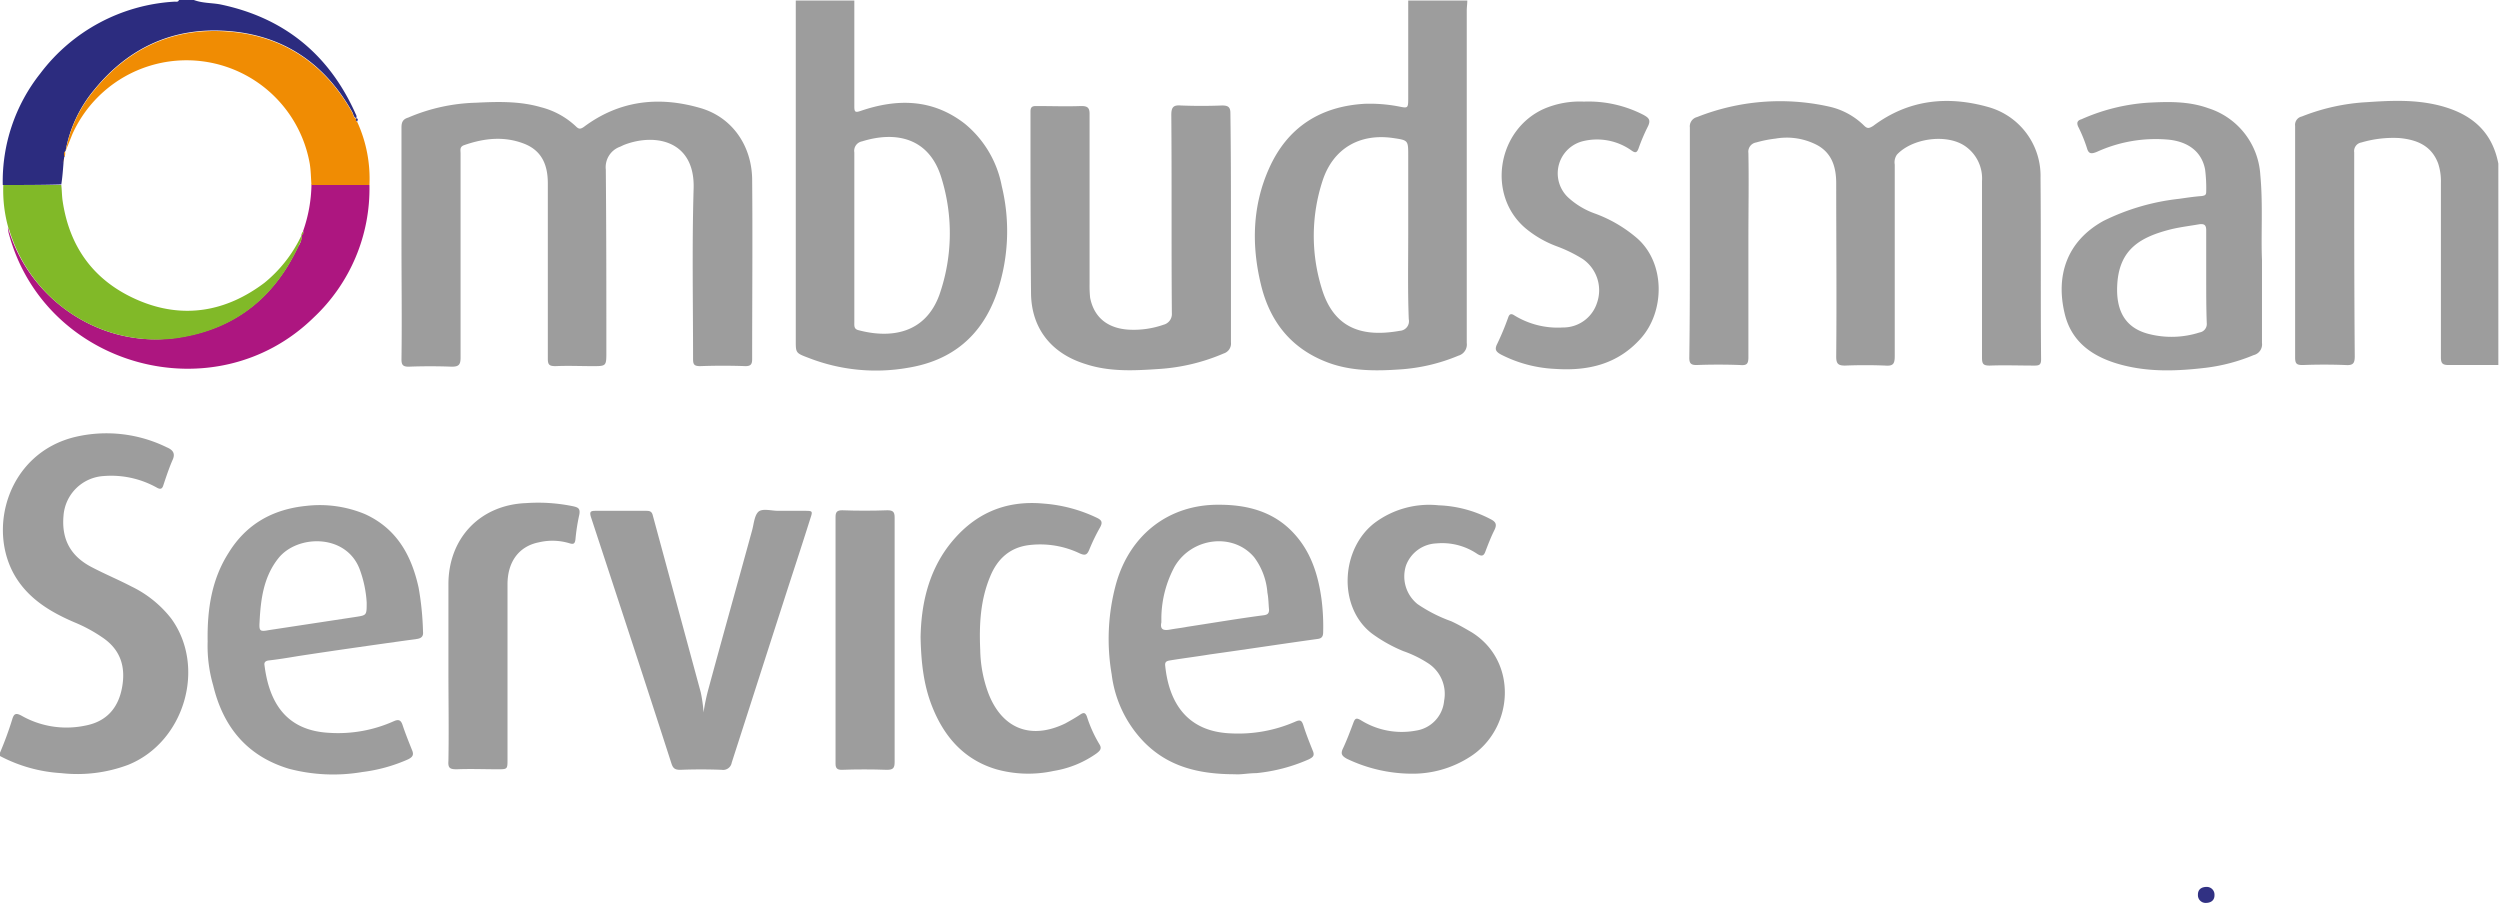
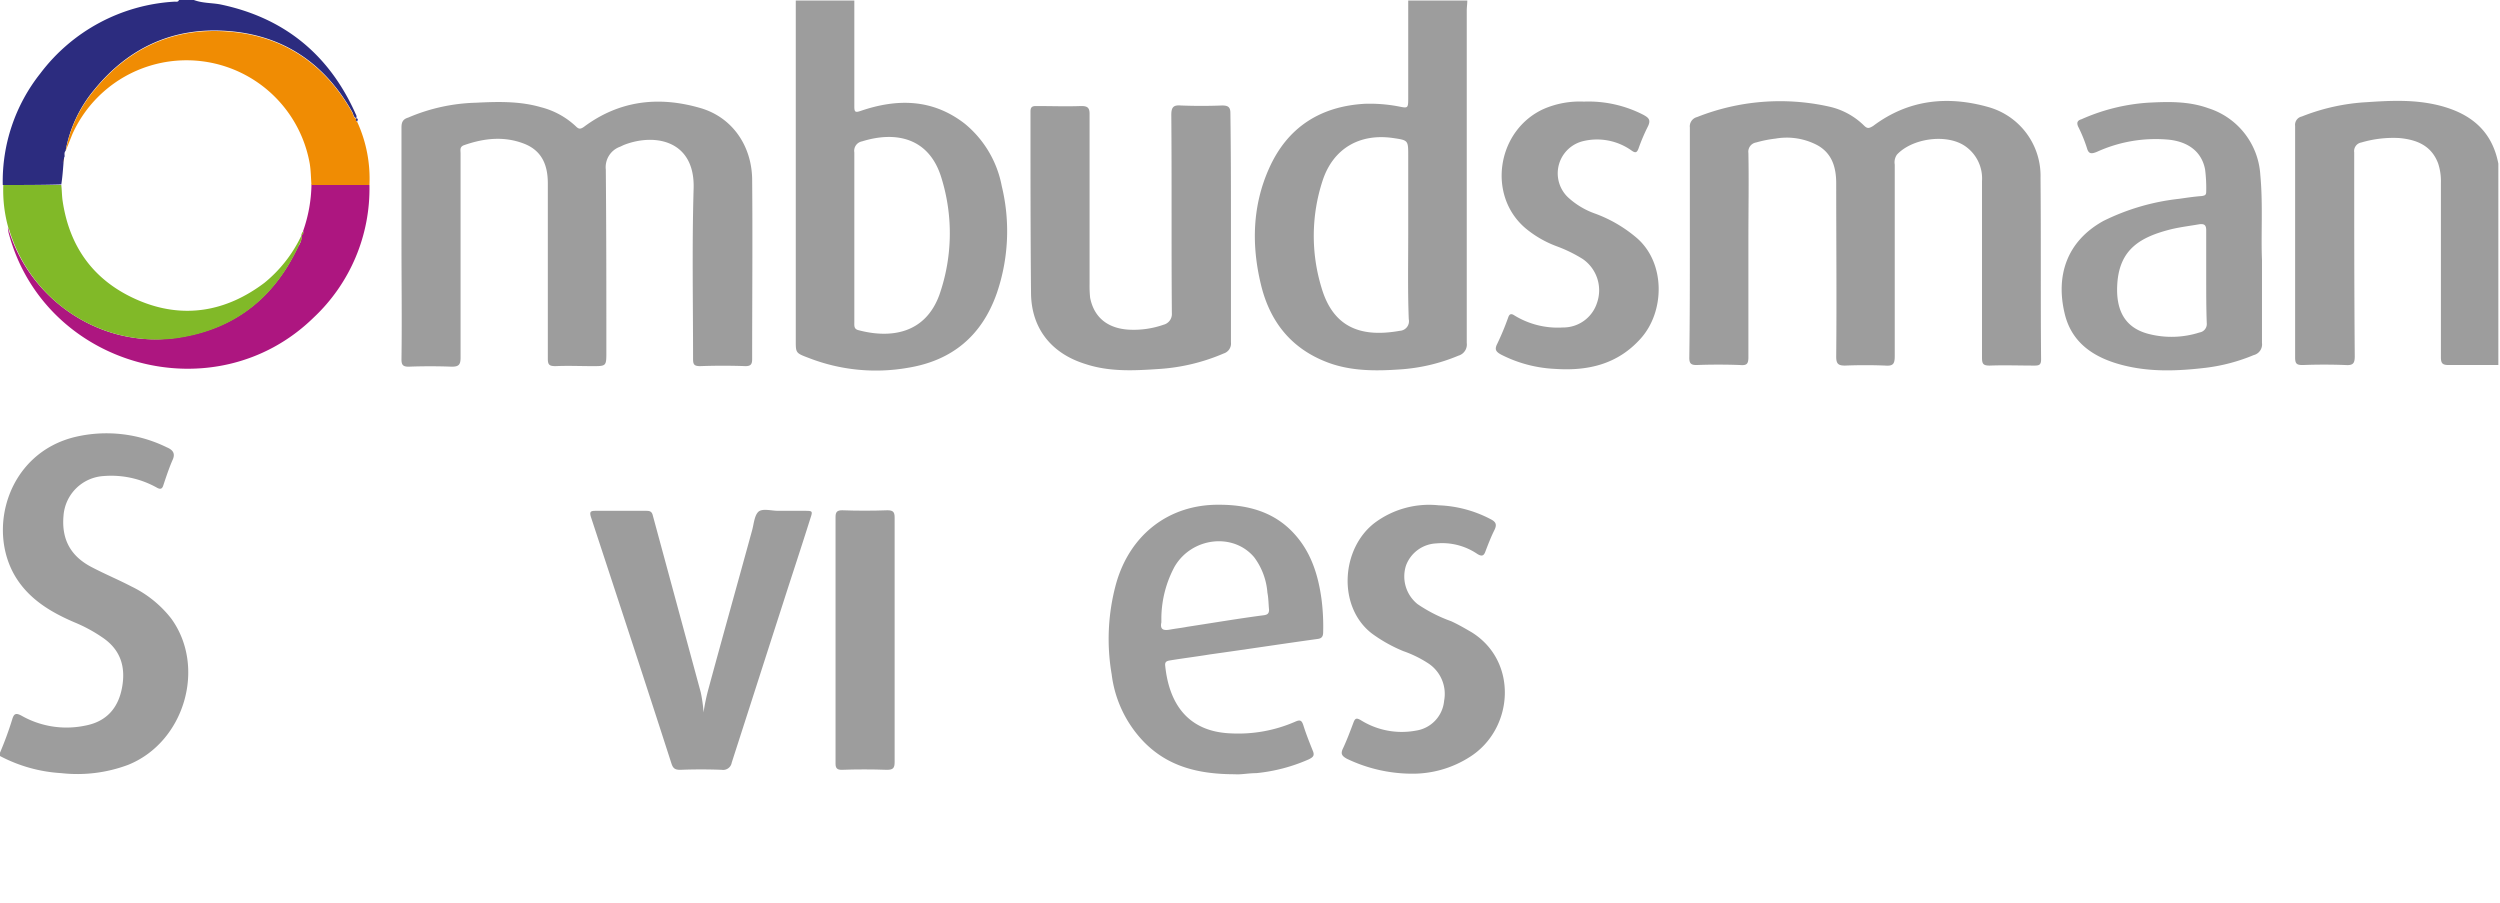
<svg xmlns="http://www.w3.org/2000/svg" id="Layer_1" data-name="Layer 1" viewBox="0 0 452.7 163.5">
  <defs>
    <style>.cls-1{fill:none;}.cls-2{clip-path:url(#clip-path);}.cls-3{fill:#9d9d9d;}.cls-4{fill:#2c2c7f;}.cls-5{fill:#ad1680;}.cls-6{fill:#f08c03;}.cls-7{fill:#81b928;}.cls-8{fill:#313183;}</style>
    <clipPath id="clip-path" transform="translate(0 0)">
      <rect class="cls-1" x="-0.2" y="-0.2" width="452.6" height="183.1" />
    </clipPath>
  </defs>
  <title>ombudsman-services</title>
  <g class="cls-2">
    <path class="cls-3" d="M265.7.1c0,.6-.1,1.2-.1,1.8V62.1a2.1,2.1,0,0,1-1.5,2.3,32.77,32.77,0,0,1-10.7,2.5c-4.3.3-8.7.3-12.8-1.2-6.8-2.5-10.7-7.5-12.3-14.3-1.7-7.1-1.5-14.2,1.5-20.9,3.3-7.4,9.2-11.2,17.2-11.7a27.65,27.65,0,0,1,6.4.5c1.5.3,1.6.3,1.6-1.4V.1ZM255,42.4V28.2c0-2.8,0-2.8-2.7-3.2-6.1-.9-10.9,1.9-12.8,7.7a32.12,32.12,0,0,0-.2,19.4c2.2,7.5,7.5,9,14.2,7.8a1.74,1.74,0,0,0,1.6-2.1C254.9,52.6,255,47.5,255,42.4Z" transform="translate(0 0)" />
    <path class="cls-3" d="M154.7.1V19.3c0,1,.2,1.1,1.1.8,6.7-2.3,13.1-2.2,18.9,2.3a19.21,19.21,0,0,1,6.7,11.3,34.63,34.63,0,0,1-.9,19.4c-2.7,7.7-8.1,12.2-16.1,13.5a33.54,33.54,0,0,1-18-1.8c-2.4-.9-2.3-.9-2.3-3.4V.1Zm0,42.7V58.3c0,.7-.1,1.3.8,1.5,5.7,1.5,12,.7,14.6-6.4a33.83,33.83,0,0,0,.4-21.1c-2.2-7.4-8.3-8.6-14.4-6.7a1.74,1.74,0,0,0-1.4,2C154.7,32.6,154.7,37.7,154.7,42.8Z" transform="translate(0 0)" />
    <path class="cls-3" d="M452.7,66.1h-9.3c-1.1,0-1.4-.3-1.4-1.4V33.1a10.24,10.24,0,0,0-.5-3.5c-1.2-3.2-3.8-4.3-7-4.6a20.39,20.39,0,0,0-6.9.8,1.58,1.58,0,0,0-1.3,1.8c0,12.3,0,24.6.1,36.9,0,1.3-.3,1.7-1.7,1.6-2.6-.1-5.1-.1-7.7,0-1.1,0-1.4-.2-1.4-1.4V22.8a1.54,1.54,0,0,1,1.2-1.7,37.32,37.32,0,0,1,11.8-2.6c4.4-.3,8.7-.5,13.1.6,5.9,1.5,9.8,4.8,10.8,11.1,0,.1.1.1.2.2Q452.7,48.4,452.7,66.1Z" transform="translate(0 0)" />
    <path class="cls-3" d="M0,136.3a61.31,61.31,0,0,0,2.2-6c.3-1,.6-1.3,1.7-.7a16.5,16.5,0,0,0,11.5,1.8c3.8-.7,6-3.1,6.7-6.9s-.3-6.9-3.6-9.1a27,27,0,0,0-5-2.7c-4.2-1.8-8.1-4.1-10.6-8.1C-2.5,95.9,1.4,82,13.7,79.1A24.78,24.78,0,0,1,30.2,81c1.2.5,1.6,1.2,1,2.4-.6,1.4-1.1,2.9-1.6,4.4-.2.7-.5.9-1.2.5a16.94,16.94,0,0,0-9.6-2.1,7.76,7.76,0,0,0-7.3,7.2c-.4,4.5,1.5,7.5,5.3,9.4,2.3,1.2,4.7,2.2,7,3.4A20.31,20.31,0,0,1,31,112c6.4,8.8,2.4,22.4-7.8,26.5A26.14,26.14,0,0,1,11.1,140,27.16,27.16,0,0,1,0,136.9Z" transform="translate(0 0)" />
    <path class="cls-4" d="M.5,33.5A31.43,31.43,0,0,1,7.3,13.3,32.77,32.77,0,0,1,31.6.3c.3,0,.7.1.8-.3h2.7c1.6.6,3.2.5,4.8.8,11.5,2.4,19.6,9,24.4,19.6.1.3.4.6.2,1-.5-.2-.5-.7-.7-1.1-5-8.9-12.6-14-22.7-14.7-9.7-.7-17.8,3-24,10.6a23.87,23.87,0,0,0-5.2,11v.1c-.3.3-.2.6-.2,1,0,.1-.1.2-.1.3,0,.3-.1.6-.1.9-.1,1.3-.2,2.6-.4,3.9C7.5,33.5,4,33.5.5,33.5Z" transform="translate(0 0)" />
    <path class="cls-3" d="M72.7,43.9V23.1c0-.9.2-1.5,1.2-1.8a33.22,33.22,0,0,1,12.3-2.7c3.9-.2,7.9-.3,11.7.8a14.39,14.39,0,0,1,6.4,3.5c.5.5.8.5,1.4.1,6.4-4.8,13.5-5.6,20.9-3.5,5.9,1.6,9.5,6.8,9.6,12.9.1,10.9,0,21.7,0,32.6,0,.9-.2,1.3-1.2,1.3-2.7-.1-5.5-.1-8.2,0-1.1,0-1.3-.3-1.3-1.3,0-10.3-.2-20.6.1-30.8.3-8.8-7-10.1-12.5-8-.3.1-.6.3-.9.4a3.93,3.93,0,0,0-2.5,4.1c.1,11,.1,22,.1,33,0,2.6,0,2.6-2.5,2.6-2.2,0-4.5-.1-6.7,0-1.2,0-1.4-.3-1.4-1.4V33.2c0-3.2-1-5.8-4.1-7.1-3.7-1.5-7.4-1.1-11.1.2-.8.3-.6.9-.6,1.5v37c0,1.3-.4,1.6-1.6,1.6q-3.9-.15-7.8,0c-1,0-1.3-.3-1.3-1.3C72.8,57.9,72.7,50.9,72.7,43.9Z" transform="translate(0 0)" />
    <path class="cls-3" d="M306,43.9V23.1a1.74,1.74,0,0,1,1.3-1.9,40.75,40.75,0,0,1,23.9-1.9,13,13,0,0,1,6.3,3.4c.6.6.9.6,1.7.1,6.4-4.8,13.5-5.5,20.9-3.4a12.94,12.94,0,0,1,9.4,12.8c.1,11,0,21.9.1,32.9,0,1-.4,1.1-1.2,1.1-2.7,0-5.4-.1-8.1,0-1.2,0-1.4-.3-1.4-1.5V32.8a7.1,7.1,0,0,0-3.3-6.5c-3.4-2.1-9.4-1.2-12.1,1.7a2.41,2.41,0,0,0-.4,1.8V64.5c0,1.4-.3,1.8-1.7,1.7-2.4-.1-4.8-.1-7.3,0-1.2,0-1.6-.3-1.6-1.6.1-10.5,0-20.9,0-31.4,0-2.8-.7-5.4-3.4-6.9a11.86,11.86,0,0,0-7.6-1.2,21.69,21.69,0,0,0-3.5.7,1.69,1.69,0,0,0-1.4,1.9c.1,5.2,0,10.4,0,15.6V64.7c0,1.2-.3,1.5-1.5,1.4-2.6-.1-5.3-.1-7.9,0-1,0-1.3-.3-1.3-1.3C306,57.9,306,50.9,306,43.9Z" transform="translate(0 0)" />
    <path class="cls-3" d="M222.9,41.3V62a1.88,1.88,0,0,1-1.3,2,35.25,35.25,0,0,1-11.5,2.8c-4.5.3-9.1.6-13.6-.9-6.1-1.9-9.7-6.4-9.8-12.7-.1-11-.1-22-.1-33,0-.8.3-1,1-1,2.7,0,5.5.1,8.2,0,1.1,0,1.5.3,1.5,1.4V51.4a20.9,20.9,0,0,0,.1,2.5c.7,3.6,3.2,5.6,7.1,5.8a16.38,16.38,0,0,0,6.2-.9,2,2,0,0,0,1.5-2.1c-.1-12,0-23.9-.1-35.9,0-1.4.4-1.8,1.7-1.7q3.75.15,7.5,0c1.1,0,1.5.3,1.5,1.4C222.9,27.5,222.9,34.4,222.9,41.3Z" transform="translate(0 0)" />
    <path class="cls-3" d="M409.6,47.1v15a2,2,0,0,1-1.5,2.2,32.89,32.89,0,0,1-8.7,2.3c-5.1.6-10.1.8-15.1-.5s-9.1-3.9-10.4-9.2c-1.7-6.9.3-13.2,7-16.9a40.82,40.82,0,0,1,13.7-4c1.4-.2,2.7-.4,4.1-.5.6-.1.8-.2.8-.8a26.8,26.8,0,0,0-.2-4c-.6-3.2-3-5-6.5-5.4a25.63,25.63,0,0,0-13.1,2.2c-1,.4-1.5.4-1.8-.7a26.6,26.6,0,0,0-1.6-3.9c-.3-.7-.1-1.1.6-1.3a35.32,35.32,0,0,1,12-3c3.7-.2,7.4-.3,11,1a13.53,13.53,0,0,1,9.4,12.1C409.8,37,409.4,42.6,409.6,47.1Zm-10.1,3.2V41.7c0-.9-.3-1.2-1.2-1.1-1.7.3-3.4.5-5.1.9-5.6,1.4-9.4,3.6-9.8,9.9-.3,4.7,1.3,8,5.8,9.1a16.58,16.58,0,0,0,9.1-.3,1.55,1.55,0,0,0,1.3-1.7C399.5,55.8,399.5,53.1,399.5,50.3Z" transform="translate(0 0)" />
    <path class="cls-3" d="M223.6,140.2c-6.6,0-12.2-1.4-16.6-6a21.36,21.36,0,0,1-5.7-12.1,37.86,37.86,0,0,1,.8-16.4c2.5-8.9,9.6-14.4,18.7-14.3,5.2,0,10,1.3,13.6,5.3,3,3.3,4.3,7.4,4.9,11.8a38.89,38.89,0,0,1,.3,5.9c0,.8-.2,1.2-1,1.3-6.5.9-13,1.9-19.5,2.8-2.4.4-4.9.7-7.3,1.1-.6.1-.9.3-.8,1,.7,6.7,4,11.9,11.9,12.2a25.73,25.73,0,0,0,11.6-2.1c.9-.4,1.2-.3,1.5.6.5,1.6,1.1,3.1,1.7,4.6.4.9.1,1.2-.7,1.6a31,31,0,0,1-9.5,2.5C226.1,140,224.6,140.3,223.6,140.2Zm-13.3-28.4v.9c-.3,1.4.5,1.5,1.6,1.3s2.1-.3,3.1-.5c4.6-.7,9.3-1.5,13.9-2.1.7-.1.9-.4.9-1-.1-1-.1-2.1-.3-3.1a12.23,12.23,0,0,0-2.4-6.4c-3.8-4.5-11.3-3.6-14.4,1.7a20,20,0,0,0-2.4,9.2Z" transform="translate(0 0)" />
-     <path class="cls-3" d="M37.6,116.2c-.1-6.1.8-11.4,3.8-16.1,3.2-5.2,8-7.9,14.1-8.5a21.28,21.28,0,0,1,10.6,1.5c5.7,2.6,8.4,7.4,9.7,13.3a52.89,52.89,0,0,1,.8,8c.1.9-.4,1.2-1.1,1.3-7.2,1-14.3,2-21.5,3.1-1.8.3-3.6.6-5.4.8-.6.1-.8.4-.7.9.9,7.1,4.2,11.8,11.7,12.2a24.63,24.63,0,0,0,11.7-2.1c.9-.4,1.3-.2,1.6.7.5,1.5,1.1,3,1.7,4.5.4.9.1,1.3-.7,1.7a29.21,29.21,0,0,1-8.3,2.3,31.41,31.41,0,0,1-13.3-.6c-7.6-2.3-11.9-7.6-13.7-15.1A25.54,25.54,0,0,1,37.6,116.2Zm28.8-7.1a20.9,20.9,0,0,0-1.3-6.1c-2.5-6.4-11.3-6.2-14.7-1.9-2.7,3.4-3.2,7.5-3.4,11.6-.1,1.6.1,1.7,1.7,1.4l15.8-2.4C66.4,111.4,66.4,111.4,66.4,109.1Z" transform="translate(0 0)" />
    <path class="cls-3" d="M127.4,129a35.67,35.67,0,0,1,.9-4.3c2.6-9.6,5.3-19.2,7.9-28.7.3-1.1.4-2.6,1.1-3.3s2.4-.2,3.6-.2h4.7c1.6,0,1.6,0,1.1,1.5-1.6,5.1-3.3,10.2-4.9,15.2-3.1,9.6-6.2,19.3-9.3,28.9a1.58,1.58,0,0,1-1.8,1.3q-3.75-.15-7.5,0c-.9,0-1.3-.2-1.6-1.1-4.8-14.9-9.7-29.8-14.6-44.7-.3-1,0-1.1.9-1.1h9c.6,0,1.1,0,1.3.8l8.7,32.1A26,26,0,0,1,127.4,129Z" transform="translate(0 0)" />
    <path class="cls-3" d="M286.8,18.4a21.72,21.72,0,0,1,10.8,2.4c.9.5,1.4.9.8,2.1a34.24,34.24,0,0,0-1.7,4c-.3.8-.6.8-1.2.4a10.76,10.76,0,0,0-9-1.7,6,6,0,0,0-2.6,10.1,14.21,14.21,0,0,0,5,3,24.68,24.68,0,0,1,7.5,4.4c5.2,4.5,5.1,13.3.7,18.2-4.2,4.7-9.6,5.9-15.5,5.5a23.81,23.81,0,0,1-9.8-2.6c-.9-.5-1.2-.9-.7-1.9a48.85,48.85,0,0,0,2-4.8c.2-.6.5-.8,1.1-.4a15,15,0,0,0,8.8,2.2,6.42,6.42,0,0,0,6.2-4.5,6.88,6.88,0,0,0-2.6-7.9,25.6,25.6,0,0,0-4.7-2.3,19.26,19.26,0,0,1-5.7-3.3c-7-6-5.1-17.8,3.4-21.6A16.42,16.42,0,0,1,286.8,18.4Z" transform="translate(0 0)" />
    <path class="cls-3" d="M255.5,140.1a27.4,27.4,0,0,1-11.6-2.7c-.9-.5-1.2-.9-.7-1.9.7-1.5,1.3-3.1,1.9-4.7.3-.8.6-.8,1.3-.4a14,14,0,0,0,10,1.9,6,6,0,0,0,5.1-5.4,6.62,6.62,0,0,0-2.9-6.8,20.81,20.81,0,0,0-4.5-2.2,26.78,26.78,0,0,1-5.7-3.2c-6.2-4.8-5.6-15.3.5-20a16.47,16.47,0,0,1,11.6-3.2,21.94,21.94,0,0,1,9.4,2.5c1,.5,1.2,1,.7,2-.6,1.2-1.1,2.5-1.6,3.8-.3.9-.7,1-1.5.5a11.32,11.32,0,0,0-7.4-1.9,6.14,6.14,0,0,0-5.5,4,6.43,6.43,0,0,0,2.1,7,26.94,26.94,0,0,0,6.1,3.1c1.3.6,2.5,1.3,3.7,2,8.5,5.3,7.6,17.6-.4,22.6A19.16,19.16,0,0,1,255.5,140.1Z" transform="translate(0 0)" />
-     <path class="cls-3" d="M166.7,115.4c.1-5.7,1.3-11.6,5.1-16.6,4.4-5.7,10.1-8.3,17.3-7.6a26.89,26.89,0,0,1,9.6,2.6c.8.4,1,.8.5,1.7a34.92,34.92,0,0,0-1.9,3.9c-.4,1-.7,1.3-1.8.8a16.6,16.6,0,0,0-9.1-1.5c-3.5.4-5.8,2.5-7.1,5.7-1.8,4.3-2,8.8-1.8,13.3a23.56,23.56,0,0,0,1.5,7.9c2.5,6.4,7.7,8.4,13.9,5.4.9-.5,1.8-1,2.7-1.6.6-.4.9-.4,1.2.3a23.43,23.43,0,0,0,2.3,5.1c.5.8,0,1.2-.5,1.6a18.47,18.47,0,0,1-7.8,3.2,21.52,21.52,0,0,1-10.4-.3c-5.7-1.7-9.3-5.7-11.5-11.1C167.3,124.3,166.8,120.2,166.7,115.4Z" transform="translate(0 0)" />
-     <path class="cls-3" d="M81.2,121.1V105.8c0-8.4,5.8-14.4,14.1-14.7a31.19,31.19,0,0,1,8.6.6c.8.2,1.2.4,1,1.5a35,35,0,0,0-.7,4.5c-.1.7-.3.9-1,.7a10.62,10.62,0,0,0-5.6-.2c-3.6.7-5.7,3.5-5.7,7.6v31.7c0,1.8,0,1.8-1.8,1.8-2.5,0-4.9-.1-7.4,0-1.2,0-1.6-.2-1.5-1.5C81.3,132.1,81.2,126.6,81.2,121.1Z" transform="translate(0 0)" />
    <path class="cls-5" d="M66.9,33.5a32,32,0,0,1-10.1,24C38.9,75,8.1,66.5,1.6,42.3c-.1-.3-.1-.7-.2-1.1.1.2.2.3.2.5,4,12.9,16.9,21.3,30,19.5,10.5-1.4,17.9-7,22.4-16.6a3.07,3.07,0,0,0,.6-2.1h0c.4-.1.3-.4.3-.7a26.52,26.52,0,0,0,1.5-8.4C59.9,33.5,63.4,33.5,66.9,33.5Z" transform="translate(0 0)" />
    <path class="cls-3" d="M162,115.9V138c0,1.1-.3,1.4-1.4,1.4-2.7-.1-5.5-.1-8.2,0-.8,0-1.1-.3-1.1-1.1V93.6c0-.9.3-1.2,1.2-1.2,2.7.1,5.5.1,8.2,0,1,0,1.3.3,1.3,1.3Z" transform="translate(0 0)" />
    <path class="cls-6" d="M66.9,33.5H56.4c-.1-1.3-.1-2.5-.3-3.8a22.66,22.66,0,0,0-43-5.4l-1.2,3a23.87,23.87,0,0,1,5.2-11C23.3,8.7,31.4,5,41.1,5.7c10.1.7,17.7,5.8,22.7,14.7.2.4.2.9.7,1.1h0a.48.48,0,0,0,.2.6A24.72,24.72,0,0,1,66.9,33.5Z" transform="translate(0 0)" />
    <path class="cls-7" d="M54.6,42.6c.2.8-.3,1.4-.6,2.1-4.5,9.6-11.9,15.2-22.4,16.6A27.93,27.93,0,0,1,1.7,41.7c0-.2-.2-.3-.2-.5a25,25,0,0,1-.9-7.7H11.1c.1.9.1,1.7.2,2.6,1.2,8.7,5.8,14.9,13.8,18.3s15.8,2.1,22.8-3.2A24.46,24.46,0,0,0,54.6,42.6Z" transform="translate(0 0)" />
-     <path class="cls-8" d="M399.4,163.5a1.39,1.39,0,0,1-1.4-1.38s0-.08,0-.12c0-1,.7-1.4,1.6-1.4A1.39,1.39,0,0,1,401,162s0,.08,0,.12C401,163,400.4,163.5,399.4,163.5Z" transform="translate(0 0)" />
    <path class="cls-4" d="M64.7,22c-.3-.1-.3-.3-.2-.6C65,21.5,64.7,21.8,64.7,22Z" transform="translate(0 0)" />
    <path class="cls-6" d="M11.5,28.7c0,.3-.1.6-.1.9A2.77,2.77,0,0,1,11.5,28.7Z" transform="translate(0 0)" />
-     <path class="cls-6" d="M11.8,27.4c0,.3.1.7-.2,1C11.6,28,11.5,27.6,11.8,27.4Z" transform="translate(0 0)" />
    <path class="cls-7" d="M54.6,42.6a.91.91,0,0,1,.3-.7C54.9,42.2,55,42.5,54.6,42.6Z" transform="translate(0 0)" />
  </g>
</svg>